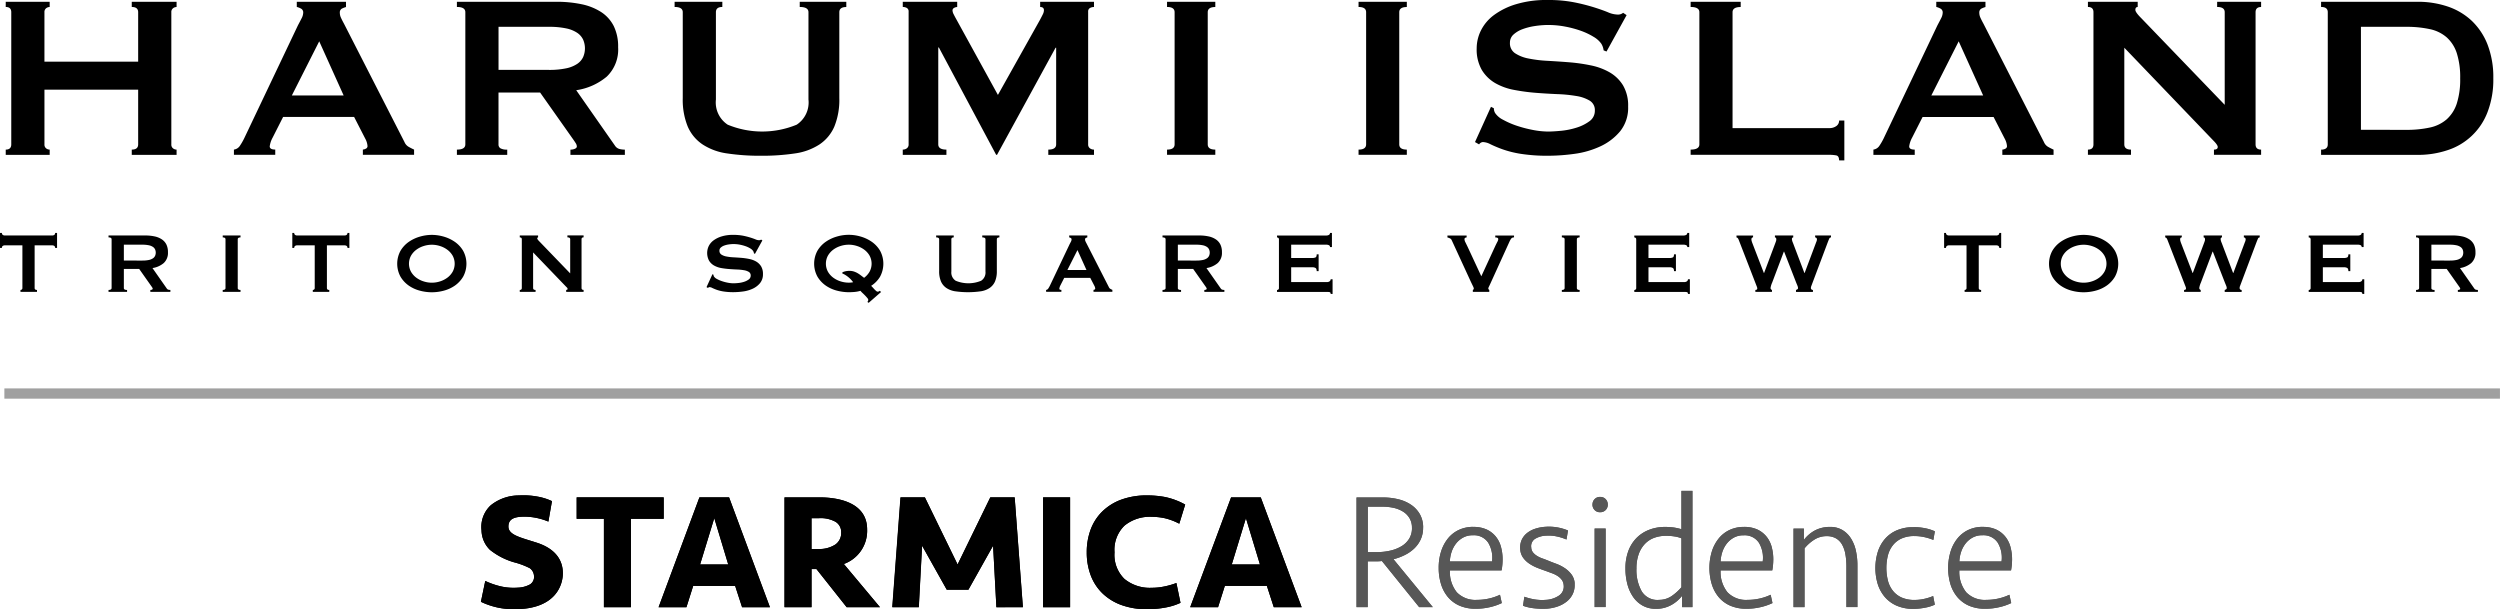
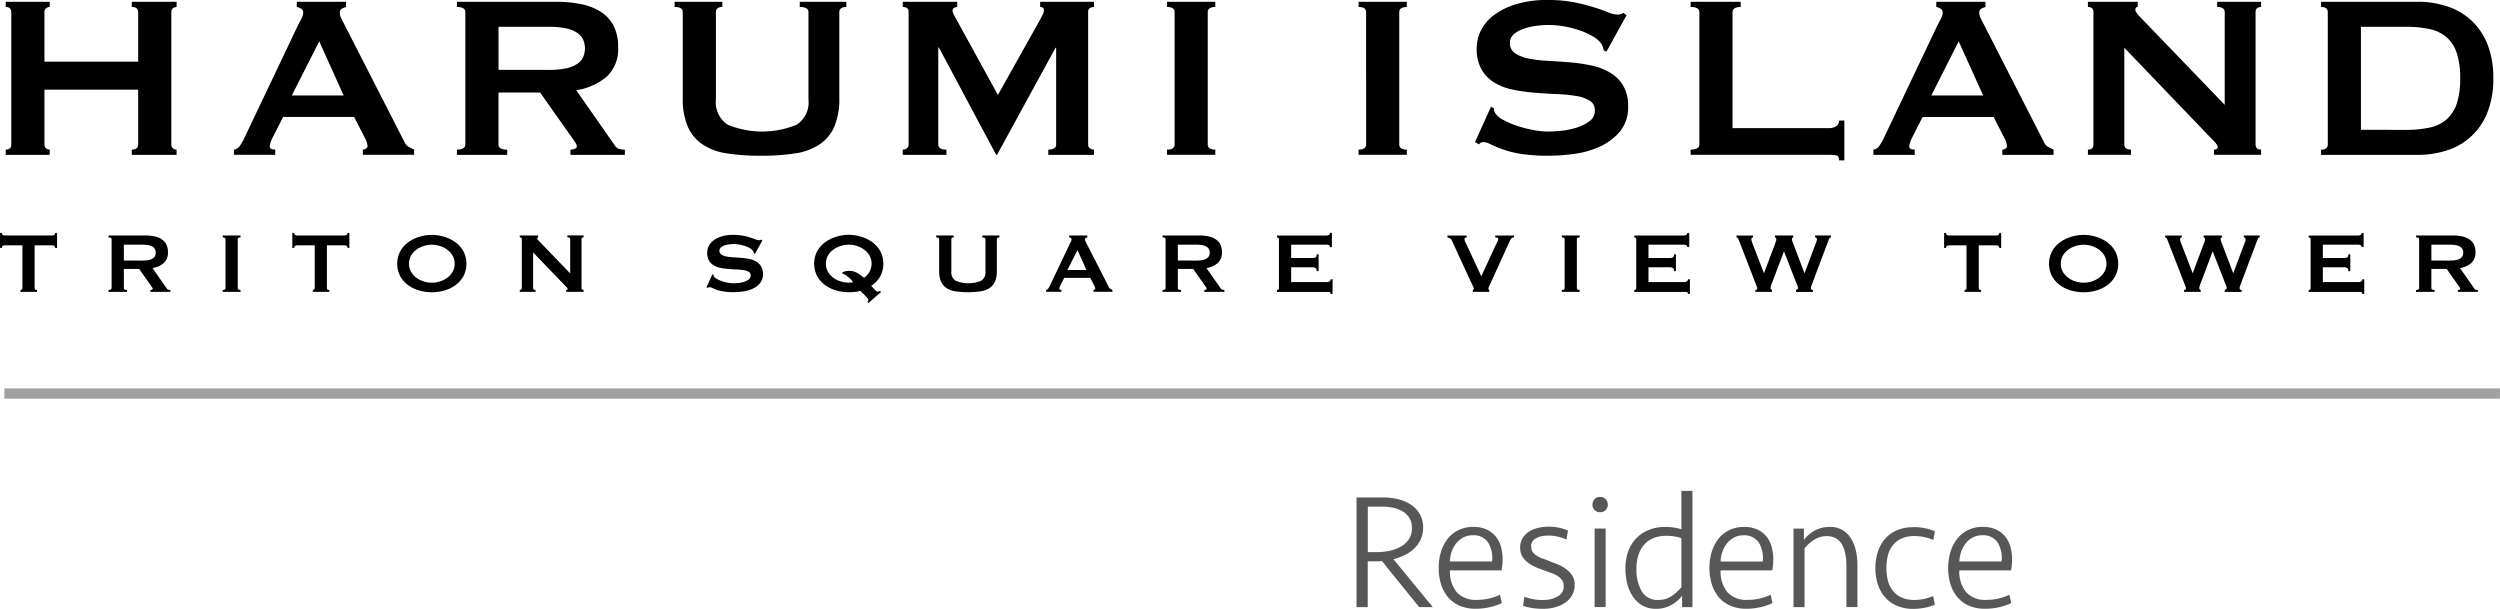
<svg xmlns="http://www.w3.org/2000/svg" width="243.43" height="59.313">
  <defs>
    <clipPath id="a">
      <path d="M0 0h242.785v29.486H0z" />
    </clipPath>
  </defs>
-   <path d="M64.616 48.428v2.089h-3.188v8.611h-2.626v-8.611h-2.65v-2.089ZM71.58 57.055h-4.085l-.656 2.073h-2.708l3.973-10.7h2.883l3.972 10.7h-2.707Zm-3.413-2.089h2.739l-1.361-4.515ZM94.291 57.425h-2.1l-2.4-4.29-.32 5.993h-2.578l.8-10.7h2.37l3.183 6.539 3.182-6.539h2.37l.8 10.7H97.02l-.321-5.993ZM101.569 48.429h2.628v10.7h-2.628zM111.725 48.238a9.5 9.5 0 0 1 1.726.159 7 7 0 0 1 1.953.734l-.576 1.863a6 6 0 0 0-1.41-.534 6 6 0 0 0-1.263-.136 3.9 3.9 0 0 0-2.658.855 3.27 3.27 0 0 0-.974 2.6 3.27 3.27 0 0 0 .974 2.6 3.9 3.9 0 0 0 2.658.855 6 6 0 0 0 1.263-.137 7.4 7.4 0 0 0 1.13-.329l.4 1.931a6 6 0 0 1-1.494.462 9.5 9.5 0 0 1-1.726.159 7.2 7.2 0 0 1-2.559-.417 5.2 5.2 0 0 1-1.849-1.156 4.8 4.8 0 0 1-1.123-1.749 6.3 6.3 0 0 1-.38-2.216 6.3 6.3 0 0 1 .38-2.215 4.8 4.8 0 0 1 1.123-1.75 5.2 5.2 0 0 1 1.849-1.162 7.2 7.2 0 0 1 2.559-.417M123.358 57.05h-4.094l-.658 2.071h-2.713l3.981-10.691h2.889l3.981 10.691h-2.713Zm-3.419-2.087h2.745l-1.366-4.511ZM53.397 50.789a6.1 6.1 0 0 0-2.292-.481c-.88 0-1.6.141-1.6.958s1.111 1.05 2.722 1.565c2.133.676 2.58 1.989 2.58 2.99s-.572 3.5-4.721 3.5a7.34 7.34 0 0 1-3.259-.723l.424-2.031a7.4 7.4 0 0 0 1.628.554 5.6 5.6 0 0 0 1.535.1 2.65 2.65 0 0 0 1.2-.318.86.86 0 0 0 .382-.836.98.98 0 0 0-.408-.74 7.4 7.4 0 0 0-1.535-.576 6.8 6.8 0 0 1-2.343-1.209 2.72 2.72 0 0 1-.824-1.91 2.87 2.87 0 0 1 .894-2.426 4.38 4.38 0 0 1 2.77-.965 7.5 7.5 0 0 1 1.758.108 5.6 5.6 0 0 1 1.438.447ZM82.165 54.916a3.43 3.43 0 0 0 2.27-3.357c0-2.667-2.865-3.129-4.646-3.129h-3.4v10.692h2.632v-3.708h.482l2.938 3.708h3.243Zm-.851-1.878a2.84 2.84 0 0 1-1.654.417h-.642v-3h.754a3 3 0 0 1 1.573.346 1.16 1.16 0 0 1 .562 1.067 1.35 1.35 0 0 1-.594 1.172" />
  <path fill="#575757" d="M138.571 51.373a2.7 2.7 0 0 1-.232 1.146 2.9 2.9 0 0 1-.626.882 3.7 3.7 0 0 1-.922.642 5.4 5.4 0 0 1-1.106.409l3.832 4.666h-1.33l-3.626-4.49q-.127.016-.3.025c-.173.009-.217.008-.313.008h-.77v4.458h-1.091v-10.68h2.574a6.2 6.2 0 0 1 1.5.176 3.8 3.8 0 0 1 1.251.545 2.75 2.75 0 0 1 .85.922 2.6 2.6 0 0 1 .313 1.291m-1.091.032a1.8 1.8 0 0 0-.241-.954 1.9 1.9 0 0 0-.641-.642 2.9 2.9 0 0 0-.914-.361 5 5 0 0 0-1.058-.112h-1.443v4.426h.866a5.8 5.8 0 0 0 1.315-.144 3.7 3.7 0 0 0 1.1-.433 2.2 2.2 0 0 0 .745-.729 1.95 1.95 0 0 0 .273-1.051M143.46 51.306a3.1 3.1 0 0 1 1.29.249 2.5 2.5 0 0 1 .889.682 2.7 2.7 0 0 1 .513 1.01 4.6 4.6 0 0 1 .161 1.235 6 6 0 0 1-.1 1.058h-5.031a3.16 3.16 0 0 0 .674 2.137 2.51 2.51 0 0 0 1.972.733 5.2 5.2 0 0 0 1.187-.136 5 5 0 0 0 1.041-.361l.177.808a5.5 5.5 0 0 1-1.162.4 6 6 0 0 1-1.355.155 3.9 3.9 0 0 1-1.6-.3 3.1 3.1 0 0 1-1.131-.842 3.6 3.6 0 0 1-.673-1.267 5.3 5.3 0 0 1-.225-1.563 5.2 5.2 0 0 1 .232-1.6 3.9 3.9 0 0 1 .666-1.267 3 3 0 0 1 1.058-.834 3.25 3.25 0 0 1 1.411-.3m-.049.818a1.9 1.9 0 0 0-.937.223 2.2 2.2 0 0 0-.69.582 2.7 2.7 0 0 0-.433.813 3.3 3.3 0 0 0-.168.932h4.105a2.84 2.84 0 0 0-.369-1.824 1.66 1.66 0 0 0-1.508-.725M153.322 56.828a2 2 0 0 1-.151.943 2.05 2.05 0 0 1-.55.746 2.9 2.9 0 0 1-.88.512 4 4 0 0 1-1.141.24 6 6 0 0 1-.586.009 8 8 0 0 1-.621-.045 5 5 0 0 1-.594-.1 4 4 0 0 1-.5-.15l.131-.877a5.7 5.7 0 0 0 .962.254 4.6 4.6 0 0 0 1.124.05 2.5 2.5 0 0 0 1.276-.411 1.05 1.05 0 0 0 .467-1 1 1 0 0 0-.182-.533 1.6 1.6 0 0 0-.4-.374 2.7 2.7 0 0 0-.556-.274l-.641-.237q-.393-.133-.814-.3a4 4 0 0 1-.773-.412 2.3 2.3 0 0 1-.593-.578 1.56 1.56 0 0 1-.273-.817 1.84 1.84 0 0 1 .141-.9 1.8 1.8 0 0 1 .516-.663 2.5 2.5 0 0 1 .8-.426 4 4 0 0 1 .984-.189 4.8 4.8 0 0 1 2.211.36l-.147.878a5 5 0 0 0-.986-.309 3.8 3.8 0 0 0-1.017-.065 2.2 2.2 0 0 0-1.07.316.85.85 0 0 0-.36.829.84.84 0 0 0 .179.494 1.6 1.6 0 0 0 .391.334 2.7 2.7 0 0 0 .521.245q.287.1.585.224.329.138.756.293a4 4 0 0 1 .813.41 2.7 2.7 0 0 1 .668.62 1.64 1.64 0 0 1 .32.91M155.063 49.14a.75.75 0 0 1 .209-.537.7.7 0 0 1 .529-.217.72.72 0 0 1 .545.217.75.75 0 0 1 .208.537.726.726 0 0 1-.754.737.7.7 0 0 1-.529-.216.73.73 0 0 1-.209-.521m.209 2.325h1.075v7.648h-1.075ZM164.797 59.115h-1.01v-1.1a3.4 3.4 0 0 1-1.026.883 3 3 0 0 1-1.54.384 2.6 2.6 0 0 1-1.25-.3 2.75 2.75 0 0 1-.922-.818 3.9 3.9 0 0 1-.577-1.243 5.9 5.9 0 0 1-.2-1.572 4.8 4.8 0 0 1 .28-1.691 3.6 3.6 0 0 1 .794-1.267 3.5 3.5 0 0 1 1.226-.8 4.2 4.2 0 0 1 1.564-.281 6 6 0 0 1 .85.055 5.4 5.4 0 0 1 .737.165v-3.734h1.075Zm-3.288-.706a2.15 2.15 0 0 0 1.3-.395 5 5 0 0 0 .914-.83v-4.769a3 3 0 0 0-.7-.185 5 5 0 0 0-.794-.057 3.3 3.3 0 0 0-1.155.194 2.4 2.4 0 0 0-.913.6 2.8 2.8 0 0 0-.6 1 4.1 4.1 0 0 0-.216 1.386 4.23 4.23 0 0 0 .513 2.225 1.79 1.79 0 0 0 1.652.838M169.815 51.306a3.1 3.1 0 0 1 1.291.249 2.5 2.5 0 0 1 .89.682 2.7 2.7 0 0 1 .513 1.01 4.6 4.6 0 0 1 .16 1.235 6 6 0 0 1-.1 1.058h-5.031a3.16 3.16 0 0 0 .674 2.137 2.51 2.51 0 0 0 1.972.733 5.2 5.2 0 0 0 1.187-.136 5 5 0 0 0 1.042-.361l.177.808a5.5 5.5 0 0 1-1.163.4 6 6 0 0 1-1.355.155 3.9 3.9 0 0 1-1.595-.3 3.1 3.1 0 0 1-1.13-.842 3.6 3.6 0 0 1-.673-1.267 5.57 5.57 0 0 1 .008-3.159 3.9 3.9 0 0 1 .665-1.267 3 3 0 0 1 1.058-.834 3.25 3.25 0 0 1 1.411-.3m-.048.818a1.9 1.9 0 0 0-.938.223 2.2 2.2 0 0 0-.689.582 2.7 2.7 0 0 0-.433.813 3.3 3.3 0 0 0-.168.932h4.1a2.85 2.85 0 0 0-.369-1.824 1.66 1.66 0 0 0-1.508-.725M174.638 59.116v-7.648h1.011v1.106a3.3 3.3 0 0 1 1.1-.937 3.1 3.1 0 0 1 1.435-.329 2.3 2.3 0 0 1 1.211.3 2.5 2.5 0 0 1 .834.818 3.7 3.7 0 0 1 .481 1.194 6.6 6.6 0 0 1 .152 1.435v4.057h-1.074v-3.973a6.6 6.6 0 0 0-.1-1.178 2.9 2.9 0 0 0-.32-.93 1.63 1.63 0 0 0-.593-.609 1.8 1.8 0 0 0-.914-.216 2.2 2.2 0 0 0-1.227.361 3.9 3.9 0 0 0-.922.826v5.725ZM186.331 51.325a5.7 5.7 0 0 1 1.115.11 4.2 4.2 0 0 1 .954.3l-.145.841a5 5 0 0 0-.9-.28 4.5 4.5 0 0 0-.946-.1 3 3 0 0 0-1.219.226 2.26 2.26 0 0 0-.85.637 2.65 2.65 0 0 0-.5.983 5.1 5.1 0 0 0 0 2.53 2.65 2.65 0 0 0 .5.983 2.26 2.26 0 0 0 .85.637 3 3 0 0 0 1.219.225 4.3 4.3 0 0 0 .938-.1 5 5 0 0 0 .889-.28l.161.841a4 4 0 0 1-.987.3 6 6 0 0 1-1.082.11 4 4 0 0 1-1.667-.321 3.2 3.2 0 0 1-1.163-.874 3.6 3.6 0 0 1-.673-1.267 5.4 5.4 0 0 1 0-3.023 3.6 3.6 0 0 1 .673-1.275 3.2 3.2 0 0 1 1.163-.874 4 4 0 0 1 1.667-.321M193.066 51.306a3.1 3.1 0 0 1 1.291.249 2.5 2.5 0 0 1 .889.682 2.7 2.7 0 0 1 .514 1.01 4.6 4.6 0 0 1 .16 1.235 6 6 0 0 1-.1 1.058h-5.035a3.16 3.16 0 0 0 .674 2.137 2.51 2.51 0 0 0 1.972.733 5.2 5.2 0 0 0 1.186-.136 5 5 0 0 0 1.042-.361l.176.808a5.4 5.4 0 0 1-1.163.4 6 6 0 0 1-1.354.155 3.9 3.9 0 0 1-1.6-.3 3.1 3.1 0 0 1-1.13-.842 3.6 3.6 0 0 1-.674-1.267 5.58 5.58 0 0 1 .018-3.164 3.8 3.8 0 0 1 .666-1.267 3 3 0 0 1 1.058-.834 3.25 3.25 0 0 1 1.411-.3m-.049.818a1.9 1.9 0 0 0-.938.223 2.2 2.2 0 0 0-.689.582 2.7 2.7 0 0 0-.433.813 3.3 3.3 0 0 0-.169.932h4.106a2.85 2.85 0 0 0-.369-1.824 1.66 1.66 0 0 0-1.507-.725" />
-   <path fill="#575757" d="M138.571 51.373a2.7 2.7 0 0 1-.232 1.146 2.9 2.9 0 0 1-.626.882 3.7 3.7 0 0 1-.922.642 5.4 5.4 0 0 1-1.106.409l3.832 4.666h-1.33l-3.626-4.49q-.127.016-.3.025c-.173.009-.217.008-.313.008h-.77v4.458h-1.091v-10.68h2.574a6.2 6.2 0 0 1 1.5.176 3.8 3.8 0 0 1 1.251.545 2.75 2.75 0 0 1 .85.922 2.6 2.6 0 0 1 .313 1.291m-1.091.032a1.8 1.8 0 0 0-.241-.954 1.9 1.9 0 0 0-.641-.642 2.9 2.9 0 0 0-.914-.361 5 5 0 0 0-1.058-.112h-1.443v4.426h.866a5.8 5.8 0 0 0 1.315-.144 3.7 3.7 0 0 0 1.1-.433 2.2 2.2 0 0 0 .745-.729 1.95 1.95 0 0 0 .273-1.051M143.46 51.306a3.1 3.1 0 0 1 1.29.249 2.5 2.5 0 0 1 .889.682 2.7 2.7 0 0 1 .513 1.01 4.6 4.6 0 0 1 .161 1.235 6 6 0 0 1-.1 1.058h-5.031a3.16 3.16 0 0 0 .674 2.137 2.51 2.51 0 0 0 1.972.733 5.2 5.2 0 0 0 1.187-.136 5 5 0 0 0 1.041-.361l.177.808a5.5 5.5 0 0 1-1.162.4 6 6 0 0 1-1.355.155 3.9 3.9 0 0 1-1.6-.3 3.1 3.1 0 0 1-1.131-.842 3.6 3.6 0 0 1-.673-1.267 5.3 5.3 0 0 1-.225-1.563 5.2 5.2 0 0 1 .232-1.6 3.9 3.9 0 0 1 .666-1.267 3 3 0 0 1 1.058-.834 3.25 3.25 0 0 1 1.411-.3m-.049.818a1.9 1.9 0 0 0-.937.223 2.2 2.2 0 0 0-.69.582 2.7 2.7 0 0 0-.433.813 3.3 3.3 0 0 0-.168.932h4.105a2.84 2.84 0 0 0-.369-1.824 1.66 1.66 0 0 0-1.508-.725M153.322 56.828a2 2 0 0 1-.151.943 2.05 2.05 0 0 1-.55.746 2.9 2.9 0 0 1-.88.512 4 4 0 0 1-1.141.24 6 6 0 0 1-.586.009 8 8 0 0 1-.621-.045 5 5 0 0 1-.594-.1 4 4 0 0 1-.5-.15l.131-.877a5.7 5.7 0 0 0 .962.254 4.6 4.6 0 0 0 1.124.05 2.5 2.5 0 0 0 1.276-.411 1.05 1.05 0 0 0 .467-1 1 1 0 0 0-.182-.533 1.6 1.6 0 0 0-.4-.374 2.7 2.7 0 0 0-.556-.274l-.641-.237q-.393-.133-.814-.3a4 4 0 0 1-.773-.412 2.3 2.3 0 0 1-.593-.578 1.56 1.56 0 0 1-.273-.817 1.84 1.84 0 0 1 .141-.9 1.8 1.8 0 0 1 .516-.663 2.5 2.5 0 0 1 .8-.426 4 4 0 0 1 .984-.189 4.8 4.8 0 0 1 2.211.36l-.147.878a5 5 0 0 0-.986-.309 3.8 3.8 0 0 0-1.017-.065 2.2 2.2 0 0 0-1.07.316.85.85 0 0 0-.36.829.84.84 0 0 0 .179.494 1.6 1.6 0 0 0 .391.334 2.7 2.7 0 0 0 .521.245q.287.1.585.224.329.138.756.293a4 4 0 0 1 .813.41 2.7 2.7 0 0 1 .668.62 1.64 1.64 0 0 1 .32.91M155.063 49.14a.75.75 0 0 1 .209-.537.7.7 0 0 1 .529-.217.72.72 0 0 1 .545.217.75.75 0 0 1 .208.537.726.726 0 0 1-.754.737.7.7 0 0 1-.529-.216.73.73 0 0 1-.209-.521m.209 2.325h1.075v7.648h-1.075ZM164.797 59.115h-1.01v-1.1a3.4 3.4 0 0 1-1.026.883 3 3 0 0 1-1.54.384 2.6 2.6 0 0 1-1.25-.3 2.75 2.75 0 0 1-.922-.818 3.9 3.9 0 0 1-.577-1.243 5.9 5.9 0 0 1-.2-1.572 4.8 4.8 0 0 1 .28-1.691 3.6 3.6 0 0 1 .794-1.267 3.5 3.5 0 0 1 1.226-.8 4.2 4.2 0 0 1 1.564-.281 6 6 0 0 1 .85.055 5.4 5.4 0 0 1 .737.165v-3.734h1.075Zm-3.288-.706a2.15 2.15 0 0 0 1.3-.395 5 5 0 0 0 .914-.83v-4.769a3 3 0 0 0-.7-.185 5 5 0 0 0-.794-.057 3.3 3.3 0 0 0-1.155.194 2.4 2.4 0 0 0-.913.6 2.8 2.8 0 0 0-.6 1 4.1 4.1 0 0 0-.216 1.386 4.23 4.23 0 0 0 .513 2.225 1.79 1.79 0 0 0 1.652.838M169.815 51.306a3.1 3.1 0 0 1 1.291.249 2.5 2.5 0 0 1 .89.682 2.7 2.7 0 0 1 .513 1.01 4.6 4.6 0 0 1 .16 1.235 6 6 0 0 1-.1 1.058h-5.031a3.16 3.16 0 0 0 .674 2.137 2.51 2.51 0 0 0 1.972.733 5.2 5.2 0 0 0 1.187-.136 5 5 0 0 0 1.042-.361l.177.808a5.5 5.5 0 0 1-1.163.4 6 6 0 0 1-1.355.155 3.9 3.9 0 0 1-1.595-.3 3.1 3.1 0 0 1-1.13-.842 3.6 3.6 0 0 1-.673-1.267 5.57 5.57 0 0 1 .008-3.159 3.9 3.9 0 0 1 .665-1.267 3 3 0 0 1 1.058-.834 3.25 3.25 0 0 1 1.411-.3m-.048.818a1.9 1.9 0 0 0-.938.223 2.2 2.2 0 0 0-.689.582 2.7 2.7 0 0 0-.433.813 3.3 3.3 0 0 0-.168.932h4.1a2.85 2.85 0 0 0-.369-1.824 1.66 1.66 0 0 0-1.508-.725M174.638 59.116v-7.648h1.011v1.106a3.3 3.3 0 0 1 1.1-.937 3.1 3.1 0 0 1 1.435-.329 2.3 2.3 0 0 1 1.211.3 2.5 2.5 0 0 1 .834.818 3.7 3.7 0 0 1 .481 1.194 6.6 6.6 0 0 1 .152 1.435v4.057h-1.074v-3.973a6.6 6.6 0 0 0-.1-1.178 2.9 2.9 0 0 0-.32-.93 1.63 1.63 0 0 0-.593-.609 1.8 1.8 0 0 0-.914-.216 2.2 2.2 0 0 0-1.227.361 3.9 3.9 0 0 0-.922.826v5.725ZM186.331 51.325a5.7 5.7 0 0 1 1.115.11 4.2 4.2 0 0 1 .954.3l-.145.841a5 5 0 0 0-.9-.28 4.5 4.5 0 0 0-.946-.1 3 3 0 0 0-1.219.226 2.26 2.26 0 0 0-.85.637 2.65 2.65 0 0 0-.5.983 5.1 5.1 0 0 0 0 2.53 2.65 2.65 0 0 0 .5.983 2.26 2.26 0 0 0 .85.637 3 3 0 0 0 1.219.225 4.3 4.3 0 0 0 .938-.1 5 5 0 0 0 .889-.28l.161.841a4 4 0 0 1-.987.3 6 6 0 0 1-1.082.11 4 4 0 0 1-1.667-.321 3.2 3.2 0 0 1-1.163-.874 3.6 3.6 0 0 1-.673-1.267 5.4 5.4 0 0 1 0-3.023 3.6 3.6 0 0 1 .673-1.275 3.2 3.2 0 0 1 1.163-.874 4 4 0 0 1 1.667-.321M193.066 51.306a3.1 3.1 0 0 1 1.291.249 2.5 2.5 0 0 1 .889.682 2.7 2.7 0 0 1 .514 1.01 4.6 4.6 0 0 1 .16 1.235 6 6 0 0 1-.1 1.058h-5.035a3.16 3.16 0 0 0 .674 2.137 2.51 2.51 0 0 0 1.972.733 5.2 5.2 0 0 0 1.186-.136 5 5 0 0 0 1.042-.361l.176.808a5.4 5.4 0 0 1-1.163.4 6 6 0 0 1-1.354.155 3.9 3.9 0 0 1-1.6-.3 3.1 3.1 0 0 1-1.13-.842 3.6 3.6 0 0 1-.674-1.267 5.58 5.58 0 0 1 .018-3.164 3.8 3.8 0 0 1 .666-1.267 3 3 0 0 1 1.058-.834 3.25 3.25 0 0 1 1.411-.3m-.049.818a1.9 1.9 0 0 0-.938.223 2.2 2.2 0 0 0-.689.582 2.7 2.7 0 0 0-.433.813 3.3 3.3 0 0 0-.169.932h4.106a2.85 2.85 0 0 0-.369-1.824 1.66 1.66 0 0 0-1.507-.725" />
-   <path d="M64.632 48.43v2.087h-3.194v8.6h-2.632v-8.6H56.15V48.43ZM71.591 57.05h-4.094l-.658 2.071h-2.713l3.981-10.691h2.89l3.98 10.691h-2.712Zm-3.42-2.087h2.746l-1.363-4.511ZM94.297 57.42h-2.108l-2.408-4.286-.321 5.987h-2.584l.8-10.691h2.375l3.189 6.534 3.189-6.534h2.375l.8 10.691H97.02l-.321-5.987ZM101.567 48.43h2.633v10.691h-2.633zM111.725 48.238a9.5 9.5 0 0 1 1.726.159 7 7 0 0 1 1.953.734l-.576 1.863a6 6 0 0 0-1.41-.534 6 6 0 0 0-1.263-.136 3.9 3.9 0 0 0-2.658.855 3.27 3.27 0 0 0-.974 2.6 3.27 3.27 0 0 0 .974 2.6 3.9 3.9 0 0 0 2.658.855 6 6 0 0 0 1.263-.137 7.4 7.4 0 0 0 1.13-.329l.4 1.931a6 6 0 0 1-1.494.462 9.5 9.5 0 0 1-1.726.159 7.2 7.2 0 0 1-2.559-.417 5.2 5.2 0 0 1-1.849-1.156 4.8 4.8 0 0 1-1.123-1.749 6.3 6.3 0 0 1-.38-2.216 6.3 6.3 0 0 1 .38-2.215 4.8 4.8 0 0 1 1.123-1.75 5.2 5.2 0 0 1 1.849-1.162 7.2 7.2 0 0 1 2.559-.417M123.358 57.05h-4.094l-.658 2.071h-2.713l3.981-10.691h2.889l3.981 10.691h-2.713Zm-3.419-2.087h2.745l-1.366-4.511ZM53.397 50.789a6.1 6.1 0 0 0-2.292-.481c-.88 0-1.6.141-1.6.958s1.111 1.05 2.722 1.565c2.133.676 2.58 1.989 2.58 2.99s-.572 3.5-4.721 3.5a7.34 7.34 0 0 1-3.259-.723l.424-2.031a7.4 7.4 0 0 0 1.628.554 5.6 5.6 0 0 0 1.535.1 2.65 2.65 0 0 0 1.2-.318.86.86 0 0 0 .382-.836.98.98 0 0 0-.408-.74 7.4 7.4 0 0 0-1.535-.576 6.8 6.8 0 0 1-2.343-1.209 2.72 2.72 0 0 1-.824-1.91 2.87 2.87 0 0 1 .894-2.426 4.38 4.38 0 0 1 2.77-.965 7.5 7.5 0 0 1 1.758.108 5.6 5.6 0 0 1 1.438.447ZM82.165 54.916a3.43 3.43 0 0 0 2.27-3.357c0-2.667-2.865-3.129-4.646-3.129h-3.4v10.692h2.632v-3.708h.482l2.938 3.708h3.243Zm-.851-1.878a2.84 2.84 0 0 1-1.654.417h-.642v-3h.754a3 3 0 0 1 1.573.346 1.16 1.16 0 0 1 .562 1.067 1.35 1.35 0 0 1-.594 1.172" />
  <g clip-path="url(#a)">
    <path d="M13.453 1.189q0-.51-.623-.51V.174h4.364v.51a.54.54 0 0 0-.354.128.46.46 0 0 0-.157.382v12.862a.46.46 0 0 0 .157.382.54.54 0 0 0 .354.129v.51H12.83v-.51q.624 0 .623-.51V8.728H4.328v5.328a.46.46 0 0 0 .156.382.54.54 0 0 0 .354.129v.51H.558v-.51q.539 0 .539-.51V1.189q0-.51-.539-.51V.174h4.279v.51a.54.54 0 0 0-.354.128.46.46 0 0 0-.156.382v4.813h9.126ZM22.778 14.566a.83.83 0 0 0 .58-.368 6 6 0 0 0 .411-.71l5.243-11.023q.198-.368.355-.681a1.25 1.25 0 0 0 .157-.538.42.42 0 0 0-.2-.4 1.7 1.7 0 0 0-.425-.17V.174h4.791v.51a2.3 2.3 0 0 0-.4.155.42.42 0 0 0-.2.411 1.1 1.1 0 0 0 .1.454q.099.226.3.595l5.894 11.53a.96.96 0 0 0 .382.453 6 6 0 0 0 .554.283v.51h-4.987v-.51a.7.7 0 0 0 .283-.085.27.27 0 0 0 .17-.255 1.8 1.8 0 0 0-.227-.737l-1.077-2.1h-6.915l-1.02 2.012a2.4 2.4 0 0 0-.283.85q0 .313.538.312v.51h-4.024Zm10.684-5.271-2.378-5.272-2.666 5.272ZM54.18.174a11.7 11.7 0 0 1 2.465.241 5.6 5.6 0 0 1 1.9.765 3.53 3.53 0 0 1 1.218 1.361 4.5 4.5 0 0 1 .425 2.054 3.65 3.65 0 0 1-1.105 2.863 5.94 5.94 0 0 1-2.975 1.326l3.767 5.39a.77.77 0 0 0 .469.34 2.4 2.4 0 0 0 .5.057v.51h-5.3v-.51a1.05 1.05 0 0 0 .44-.086q.184-.084.184-.227a.65.65 0 0 0-.114-.325 10 10 0 0 0-.341-.5l-3.12-4.422H48.54v5.045a.43.43 0 0 0 .184.382 1.24 1.24 0 0 0 .666.129v.51h-4.9v-.51q.822 0 .821-.51V1.189q0-.51-.821-.51V.174Zm-.737 6.632a7.8 7.8 0 0 0 1.7-.156 3 3 0 0 0 1.076-.44 1.63 1.63 0 0 0 .567-.665 2.13 2.13 0 0 0 0-1.672 1.64 1.64 0 0 0-.567-.666 3 3 0 0 0-1.076-.439 7.8 7.8 0 0 0-1.7-.156h-4.9v4.189ZM70.333.679q-.624 0-.623.51v8.5a2.59 2.59 0 0 0 1.148 2.452 8.8 8.8 0 0 0 6.717 0 2.59 2.59 0 0 0 1.147-2.452v-8.5q0-.51-.85-.51V.174h4.534v.51q-.68 0-.68.51v8.36a6.9 6.9 0 0 1-.482 2.764 4 4 0 0 1-1.445 1.744 5.85 5.85 0 0 1-2.395.878 21.4 21.4 0 0 1-3.3.226 21.4 21.4 0 0 1-3.3-.226 5.8 5.8 0 0 1-2.395-.878 4 4 0 0 1-1.445-1.744 6.9 6.9 0 0 1-.483-2.764V1.189q0-.51-.793-.51V.174h4.648ZM87.904 14.567a.65.65 0 0 0 .4-.128.45.45 0 0 0 .17-.383V1.133a.38.38 0 0 0-.17-.355.8.8 0 0 0-.4-.1V.174h5.3v.51a.6.6 0 0 0-.3.085.27.27 0 0 0-.156.255.9.9 0 0 0 .113.369q.113.227.256.481l4.052 7.369 4.081-7.284q.197-.367.3-.581a.9.9 0 0 0 .1-.382q0-.313-.368-.312v-.51h5.243v.51a.77.77 0 0 0-.4.1.38.38 0 0 0-.17.355v12.917a.45.45 0 0 0 .17.383.65.65 0 0 0 .4.128v.51h-4.45v-.51q.766 0 .765-.51v-9.41h-.057l-5.7 10.429h-.085L91.418 4.62h-.057v9.437q0 .51.794.51v.51h-4.251ZM113.637 14.567q.736 0 .737-.51V1.189q0-.509-.737-.51V.174h4.7v.51q-.737 0-.737.51v12.862q0 .51.737.51v.51h-4.7ZM132.285 14.567q.736 0 .737-.51V1.189q0-.509-.737-.51V.174h4.7v.51q-.737 0-.737.51v12.862q0 .51.737.51v.51h-4.7ZM145.179 10.4l.283.142a.9.9 0 0 0 .114.453 2 2 0 0 0 .779.666 8 8 0 0 0 1.331.581 12 12 0 0 0 1.573.411 8 8 0 0 0 1.474.156q.481 0 1.247-.071a7.3 7.3 0 0 0 1.5-.3 4.2 4.2 0 0 0 1.275-.624 1.24 1.24 0 0 0 .539-1.048 1.06 1.06 0 0 0-.5-.964 3.6 3.6 0 0 0-1.3-.453 14 14 0 0 0-1.842-.184q-1.034-.042-2.111-.127a19 19 0 0 1-2.111-.284 5.8 5.8 0 0 1-1.842-.665 3.7 3.7 0 0 1-1.3-1.276 4 4 0 0 1-.5-2.111 3.9 3.9 0 0 1 .411-1.729 4.2 4.2 0 0 1 1.263-1.5 7 7 0 0 1 2.155-1.062A10.2 10.2 0 0 1 150.678 0a13 13 0 0 1 2.607.227 19 19 0 0 1 1.913.482q.807.254 1.36.481a2.5 2.5 0 0 0 .921.227.78.78 0 0 0 .567-.17l.34.226-1.956 3.544-.283-.114a1.6 1.6 0 0 0-.227-.651 2.4 2.4 0 0 0-.751-.667A6.6 6.6 0 0 0 153.937 3a10 10 0 0 0-1.53-.41 8.6 8.6 0 0 0-2.934-.057 6 6 0 0 0-1.2.3 2.7 2.7 0 0 0-.893.523 1.05 1.05 0 0 0-.354.809 1.15 1.15 0 0 0 .5 1.02 3.6 3.6 0 0 0 1.3.51 12.4 12.4 0 0 0 1.843.227q1.033.057 2.111.142a17 17 0 0 1 2.111.3 6.1 6.1 0 0 1 1.843.681 3.7 3.7 0 0 1 1.3 1.261 3.86 3.86 0 0 1 .5 2.069 3.64 3.64 0 0 1-.779 2.409 5.5 5.5 0 0 1-1.942 1.474 8.7 8.7 0 0 1-2.508.723 19 19 0 0 1-2.508.184 16.7 16.7 0 0 1-2.706-.184 10 10 0 0 1-1.814-.454 12 12 0 0 1-1.148-.482 1.7 1.7 0 0 0-.737-.212.47.47 0 0 0-.368.227l-.4-.227ZM179.075 15.615q0-.425-.27-.482a3.4 3.4 0 0 0-.694-.057h-13.49v-.51q.85 0 .85-.51V1.189q0-.509-.85-.51V.174h4.874v.51q-.793 0-.793.51v11.28h9.411a1.13 1.13 0 0 0 .694-.2.63.63 0 0 0 .27-.538h.51v3.883ZM182.418 14.566a.83.83 0 0 0 .581-.368 6 6 0 0 0 .411-.71l5.243-11.024q.198-.368.355-.681a1.25 1.25 0 0 0 .156-.538.42.42 0 0 0-.2-.4 1.7 1.7 0 0 0-.425-.17V.174h4.79v.51a2.3 2.3 0 0 0-.4.155.42.42 0 0 0-.2.411 1.1 1.1 0 0 0 .1.454q.098.226.3.595l5.895 11.535a.96.96 0 0 0 .382.453 6 6 0 0 0 .553.283v.51h-4.988v-.51a.7.7 0 0 0 .283-.085.27.27 0 0 0 .17-.255 1.8 1.8 0 0 0-.226-.737l-1.077-2.1h-6.915l-1.02 2.012a2.4 2.4 0 0 0-.283.85q0 .313.538.312v.51h-4.024Zm10.685-5.271-2.381-5.271-2.664 5.271ZM203.306 14.567q.539 0 .538-.51V1.189q0-.509-.538-.51V.174h4.846v.51q-.227 0-.227.283 0 .228.567.795l8.133 8.445V1.189q0-.509-.737-.51V.174h4.28v.51q-.539 0-.539.51v12.862q0 .51.539.51v.51h-4.591v-.51q.368 0 .369-.256 0-.197-.454-.651l-8.644-9.012v9.409q0 .51.651.51v.51h-4.194ZM235.416.174a9 9 0 0 1 2.9.454 6.4 6.4 0 0 1 2.338 1.374 6.4 6.4 0 0 1 1.558 2.324 8.8 8.8 0 0 1 .567 3.3 8.8 8.8 0 0 1-.567 3.3 6.19 6.19 0 0 1-3.9 3.7 9 9 0 0 1-2.9.454h-9.404v-.51q.652 0 .652-.51V1.189q0-.51-.652-.51V.174Zm-1.134 12.47a10.5 10.5 0 0 0 2.323-.227 3.64 3.64 0 0 0 1.644-.807 3.54 3.54 0 0 0 .978-1.545 7.7 7.7 0 0 0 .326-2.437 7.7 7.7 0 0 0-.326-2.437 3.54 3.54 0 0 0-.978-1.545 3.63 3.63 0 0 0-1.644-.807 10.5 10.5 0 0 0-2.323-.227h-4.393v10.027ZM3.372 28.045q0 .188.23.188v.189H1.994v-.189a.2.2 0 0 0 .13-.047.17.17 0 0 0 .057-.141V23.89H.459a.36.36 0 0 0-.183.051.21.21 0 0 0-.089.2H0v-1.463h.188a.21.21 0 0 0 .089.2.36.36 0 0 0 .183.051h4.635a.36.36 0 0 0 .183-.051.21.21 0 0 0 .089-.2h.189v1.463h-.19a.21.21 0 0 0-.089-.2.36.36 0 0 0-.183-.051H3.372ZM14.138 22.928a4.3 4.3 0 0 1 .909.09 2 2 0 0 1 .7.282 1.3 1.3 0 0 1 .45.5 1.66 1.66 0 0 1 .157.757 1.34 1.34 0 0 1-.407 1.054 2.2 2.2 0 0 1-1.1.491l1.389 1.984a.28.28 0 0 0 .172.126 1 1 0 0 0 .183.02v.189h-1.952v-.189a.4.4 0 0 0 .162-.03q.067-.033.068-.084a.23.23 0 0 0-.043-.119 3 3 0 0 0-.125-.183l-1.148-1.629H12.06v1.857a.16.16 0 0 0 .068.141.46.46 0 0 0 .245.047v.189h-1.806v-.189q.3 0 .3-.188v-4.74q0-.187-.3-.188v-.189Zm-.271 2.444a3 3 0 0 0 .627-.057 1.1 1.1 0 0 0 .4-.163.6.6 0 0 0 .209-.245.79.79 0 0 0 0-.616.6.6 0 0 0-.209-.245 1.1 1.1 0 0 0-.4-.163 3 3 0 0 0-.627-.057H12.06v1.545ZM21.687 28.233q.271 0 .271-.188v-4.74q0-.188-.271-.188v-.189h1.733v.189q-.271 0-.271.188v4.74q0 .188.271.188v.189h-1.733ZM31.832 28.045q0 .188.23.188v.189h-1.604v-.189a.2.2 0 0 0 .13-.047.17.17 0 0 0 .057-.141V23.89h-1.722a.36.36 0 0 0-.183.051.21.21 0 0 0-.089.2h-.188v-1.463h.188a.21.21 0 0 0 .089.2.36.36 0 0 0 .183.051h4.636a.36.36 0 0 0 .183-.051.21.21 0 0 0 .089-.2h.189v1.463h-.188a.21.21 0 0 0-.089-.2.36.36 0 0 0-.183-.051h-1.728ZM42.047 22.871a4.2 4.2 0 0 1 1.17.172 3.7 3.7 0 0 1 1.086.517 2.8 2.8 0 0 1 .8.871 2.64 2.64 0 0 1 0 2.5 2.8 2.8 0 0 1-.8.871 3.4 3.4 0 0 1-1.086.5 4.45 4.45 0 0 1-2.339 0 3.4 3.4 0 0 1-1.086-.5 2.8 2.8 0 0 1-.8-.871 2.64 2.64 0 0 1 0-2.5 2.8 2.8 0 0 1 .8-.871 3.7 3.7 0 0 1 1.086-.517 4.2 4.2 0 0 1 1.17-.172m0 .96a2.6 2.6 0 0 0-.794.125 2.4 2.4 0 0 0-.715.361 1.9 1.9 0 0 0-.517.579 1.64 1.64 0 0 0 0 1.565 1.9 1.9 0 0 0 .517.58 2.4 2.4 0 0 0 .715.36 2.58 2.58 0 0 0 1.588 0 2.4 2.4 0 0 0 .715-.36 1.9 1.9 0 0 0 .517-.58 1.64 1.64 0 0 0 0-1.565 1.9 1.9 0 0 0-.517-.579 2.4 2.4 0 0 0-.715-.361 2.6 2.6 0 0 0-.794-.125M50.61 28.233q.199 0 .2-.188v-4.74q0-.188-.2-.188v-.189h1.785v.189q-.083 0-.083.1 0 .083.209.292l3 3.111V23.3q0-.188-.272-.188v-.189h1.577v.189q-.2 0-.2.188v4.74q0 .188.2.188v.189H55.13v-.189q.136 0 .136-.093c0-.093-.056-.13-.167-.241l-3.189-3.316v3.466q0 .189.24.188v.189h-1.54ZM69.373 26.698l.1.053a.33.33 0 0 0 .042.166.74.74 0 0 0 .287.245 3 3 0 0 0 .49.214 4 4 0 0 0 .58.152 3 3 0 0 0 .543.057q.176 0 .459-.027a2.6 2.6 0 0 0 .553-.11 1.6 1.6 0 0 0 .47-.229.46.46 0 0 0 .2-.387.39.39 0 0 0-.183-.355 1.3 1.3 0 0 0-.481-.167 5 5 0 0 0-.678-.068q-.382-.016-.778-.047a8 8 0 0 1-.777-.1 2.2 2.2 0 0 1-.679-.246 1.34 1.34 0 0 1-.48-.47 1.59 1.59 0 0 1-.032-1.415 1.56 1.56 0 0 1 .465-.553 2.6 2.6 0 0 1 .794-.391 3.7 3.7 0 0 1 1.128-.151 5 5 0 0 1 .96.083 7 7 0 0 1 .705.178q.3.094.5.177a.9.9 0 0 0 .339.083.3.3 0 0 0 .209-.062l.125.083-.72 1.305-.1-.042a.6.6 0 0 0-.083-.24.9.9 0 0 0-.277-.246 2.5 2.5 0 0 0-.454-.214 4 4 0 0 0-.563-.151 3.2 3.2 0 0 0-1.081-.021 2.2 2.2 0 0 0-.443.11 1 1 0 0 0-.329.194.39.39 0 0 0-.131.3.43.43 0 0 0 .183.377 1.3 1.3 0 0 0 .48.188 4.5 4.5 0 0 0 .678.083q.382.021.778.052a6 6 0 0 1 .777.11 2.2 2.2 0 0 1 .679.25 1.4 1.4 0 0 1 .48.464 1.43 1.43 0 0 1 .183.763 1.34 1.34 0 0 1-.288.878 2 2 0 0 1-.715.543 3.2 3.2 0 0 1-.924.266 7 7 0 0 1-.924.069 6 6 0 0 1-1-.069 3.7 3.7 0 0 1-.668-.167 5 5 0 0 1-.423-.177.6.6 0 0 0-.271-.078.17.17 0 0 0-.136.083l-.147-.083ZM84.461 29.403a1 1 0 0 0 .057-.094.25.25 0 0 0 .027-.115.32.32 0 0 0-.09-.172q-.088-.11-.214-.241c-.126-.131-.169-.17-.256-.25a2 2 0 0 1-.2-.214 2.8 2.8 0 0 1-.57.11q-.287.026-.569.026a4.6 4.6 0 0 1-1.17-.157 3.4 3.4 0 0 1-1.086-.5 2.8 2.8 0 0 1-.8-.871 2.64 2.64 0 0 1 0-2.5 2.8 2.8 0 0 1 .8-.871 3.7 3.7 0 0 1 1.086-.517 4.06 4.06 0 0 1 2.339 0 3.7 3.7 0 0 1 1.086.517 2.8 2.8 0 0 1 .8.871 2.66 2.66 0 0 1-.016 2.532 2.75 2.75 0 0 1-.862.877 2 2 0 0 1 .147.146q.084.094.172.189a2 2 0 0 0 .172.162.24.24 0 0 0 .136.068.28.28 0 0 0 .209-.083l.136.115-1.211 1.055Zm-1.817-5.576a2.6 2.6 0 0 0-.794.125 2.4 2.4 0 0 0-.715.361 1.9 1.9 0 0 0-.517.579 1.64 1.64 0 0 0 0 1.565 1.9 1.9 0 0 0 .517.58 2.4 2.4 0 0 0 .715.36 2.6 2.6 0 0 0 .794.125 2 2 0 0 0 .428-.042 2.8 2.8 0 0 0-.428-.464 3 3 0 0 0-.339-.245 2 2 0 0 0-.22-.115q-.078-.032-.077-.073c0-.057.075-.1.224-.146a1.8 1.8 0 0 1 .485-.063 1.4 1.4 0 0 1 .407.057 2 2 0 0 1 .355.152 3 3 0 0 1 .33.219q.162.125.329.25a2 2 0 0 0 .527-.584 1.64 1.64 0 0 0 .006-1.577 1.9 1.9 0 0 0-.517-.579 2.4 2.4 0 0 0-.715-.361 2.6 2.6 0 0 0-.794-.125M92.866 23.117q-.23 0-.23.188v3.132a.95.95 0 0 0 .423.9 3.23 3.23 0 0 0 2.475 0 .95.95 0 0 0 .423-.9v-3.132q0-.188-.313-.188v-.189h1.67v.189q-.25 0-.25.188v3.08a2.5 2.5 0 0 1-.177 1.018 1.48 1.48 0 0 1-.533.642 2.1 2.1 0 0 1-.882.323 8.8 8.8 0 0 1-2.433 0 2.1 2.1 0 0 1-.882-.323 1.48 1.48 0 0 1-.533-.642 2.5 2.5 0 0 1-.177-1.018v-3.08q0-.188-.292-.188v-.189h1.712ZM101.856 28.232a.3.3 0 0 0 .215-.135 3 3 0 0 0 .151-.262l1.931-4.062q.073-.134.13-.25a.46.46 0 0 0 .057-.2.15.15 0 0 0-.073-.146.6.6 0 0 0-.157-.063v-.189h1.764v.189a1 1 0 0 0-.146.057.15.15 0 0 0-.073.152.4.4 0 0 0 .036.166q.036.085.11.22l2.172 4.25a.35.35 0 0 0 .141.166 2 2 0 0 0 .2.1v.189h-1.838v-.189a.24.24 0 0 0 .105-.03.1.1 0 0 0 .063-.094.65.65 0 0 0-.083-.272l-.4-.772h-2.536l-.376.741a.9.9 0 0 0-.1.314q0 .114.2.114v.189h-1.483Zm3.937-1.941-.877-1.942-.982 1.942ZM116.767 22.928a4.3 4.3 0 0 1 .909.09 2 2 0 0 1 .7.282 1.3 1.3 0 0 1 .45.5 1.66 1.66 0 0 1 .157.757 1.34 1.34 0 0 1-.407 1.054 2.2 2.2 0 0 1-1.1.491l1.389 1.984a.28.28 0 0 0 .172.126 1 1 0 0 0 .183.02v.189h-1.952v-.189a.4.4 0 0 0 .162-.03q.067-.033.068-.084a.23.23 0 0 0-.043-.119 3 3 0 0 0-.125-.183l-1.148-1.629h-1.493v1.857a.16.16 0 0 0 .068.141.46.46 0 0 0 .245.047v.189h-1.806v-.189q.3 0 .3-.188v-4.74q0-.187-.3-.188v-.189Zm-.271 2.444a3 3 0 0 0 .627-.057 1.1 1.1 0 0 0 .4-.163.6.6 0 0 0 .209-.245.79.79 0 0 0 0-.616.6.6 0 0 0-.209-.245 1.1 1.1 0 0 0-.4-.163 3 3 0 0 0-.627-.057h-1.806v1.545ZM129.505 24.056a.19.19 0 0 0-.089-.172.6.6 0 0 0-.309-.057h-3.383v1.295h2.047a.74.74 0 0 0 .323-.057q.115-.056.115-.3h.188v1.634h-.188q0-.239-.115-.307a.64.64 0 0 0-.323-.068h-2.047v1.441h3.488a.42.42 0 0 0 .256-.073.24.24 0 0 0 .1-.2h.188v1.43h-.188c0-.1-.033-.163-.1-.177a1.3 1.3 0 0 0-.256-.02h-4.866v-.189a.2.2 0 0 0 .13-.047.17.17 0 0 0 .057-.141v-4.74a.17.17 0 0 0-.057-.141.2.2 0 0 0-.13-.047v-.189h4.761a.53.53 0 0 0 .309-.067.22.22 0 0 0 .089-.183h.188v1.378ZM147.424 23.117a.33.33 0 0 0-.3.151 2 2 0 0 0-.136.245l-1.849 4.062q-.094.209-.157.334a.5.5 0 0 0-.063.177.13.13 0 0 0 .026.084.4.4 0 0 0 .068.062v.189h-1.6v-.189a.15.15 0 0 0 .094-.146.7.7 0 0 0-.078-.214l-.193-.4-1.88-4.083a.34.34 0 0 0-.146-.167 1.4 1.4 0 0 0-.271-.1v-.189h1.869v.189a.3.3 0 0 0-.141.037.15.15 0 0 0-.067.141.7.7 0 0 0 .089.292q.089.179.214.438l1.336 2.872 1.305-2.83q.126-.272.236-.486a.8.8 0 0 0 .11-.3q-.002-.166-.293-.166v-.189h1.828ZM152.08 28.233q.271 0 .271-.188v-4.74q0-.188-.271-.188v-.189h1.733v.189q-.271 0-.271.188v4.74q0 .188.271.188v.189h-1.733ZM164.295 24.056a.19.19 0 0 0-.089-.172.6.6 0 0 0-.309-.057h-3.382v1.295h2.047a.74.74 0 0 0 .324-.057q.115-.056.115-.3h.188v1.634h-.188q0-.239-.115-.307a.64.64 0 0 0-.324-.068h-2.047v1.441h3.488a.42.42 0 0 0 .256-.073.24.24 0 0 0 .1-.2h.188v1.43h-.188c0-.1-.033-.163-.1-.177a1.3 1.3 0 0 0-.256-.02h-4.868v-.189a.2.2 0 0 0 .13-.047.17.17 0 0 0 .057-.141v-4.74a.17.17 0 0 0-.057-.141.2.2 0 0 0-.13-.047v-.189h4.761a.53.53 0 0 0 .309-.067.22.22 0 0 0 .089-.183h.188v1.378ZM170.697 23.117q-.156 0-.157.2a.6.6 0 0 0 .016.125 2 2 0 0 0 .078.24l1.117 2.9h.021l1.106-2.944a2 2 0 0 0 .068-.2.5.5 0 0 0 .016-.12q0-.199-.135-.2v-.189h1.785v.189a.11.11 0 0 0-.1.052.2.2 0 0 0-.031.114 1.1 1.1 0 0 0 .1.357l1.117 2.944h.021l1.128-3.007a.7.7 0 0 0 .073-.282.18.18 0 0 0-.052-.121.16.16 0 0 0-.125-.057v-.189h1.545v.189a.18.18 0 0 0-.172.125q-.057.125-.13.313l-1.5 3.989-.11.292a.6.6 0 0 0-.047.209.19.19 0 0 0 .2.188v.189h-1.65v-.189a.6.6 0 0 0 .13-.062.13.13 0 0 0 .068-.116.6.6 0 0 0-.037-.188q-.036-.1-.12-.292l-1.2-3.08h-.021l-1.138 3.017a2 2 0 0 0-.157.512.19.19 0 0 0 .136.208v.189h-1.618v-.189a.3.3 0 0 0 .125-.03.11.11 0 0 0 .063-.1.5.5 0 0 0-.037-.178l-.078-.2-1.67-4.312a1 1 0 0 0-.089-.193.22.22 0 0 0-.151-.1v-.189h1.618ZM192.676 28.045q0 .188.23.188v.189h-1.608v-.189a.2.2 0 0 0 .13-.047.17.17 0 0 0 .057-.141V23.89h-1.723a.35.35 0 0 0-.183.051.21.21 0 0 0-.089.2h-.188v-1.463h.188a.21.21 0 0 0 .089.2.35.35 0 0 0 .183.051h4.636a.36.36 0 0 0 .183-.051.21.21 0 0 0 .089-.2h.189v1.463h-.189a.21.21 0 0 0-.089-.2.36.36 0 0 0-.183-.051h-1.723ZM202.887 22.871a4.2 4.2 0 0 1 1.17.172 3.7 3.7 0 0 1 1.086.517 2.8 2.8 0 0 1 .8.871 2.64 2.64 0 0 1 0 2.5 2.8 2.8 0 0 1-.8.871 3.4 3.4 0 0 1-1.086.5 4.45 4.45 0 0 1-2.339 0 3.4 3.4 0 0 1-1.086-.5 2.8 2.8 0 0 1-.8-.871 2.64 2.64 0 0 1 0-2.5 2.8 2.8 0 0 1 .8-.871 3.7 3.7 0 0 1 1.086-.517 4.2 4.2 0 0 1 1.17-.172m0 .96a2.6 2.6 0 0 0-.794.125 2.4 2.4 0 0 0-.715.361 1.9 1.9 0 0 0-.517.579 1.64 1.64 0 0 0 0 1.565 1.9 1.9 0 0 0 .517.58 2.4 2.4 0 0 0 .715.36 2.58 2.58 0 0 0 1.588 0 2.4 2.4 0 0 0 .715-.36 1.9 1.9 0 0 0 .517-.58 1.64 1.64 0 0 0 0-1.565 1.9 1.9 0 0 0-.517-.579 2.4 2.4 0 0 0-.715-.361 2.6 2.6 0 0 0-.794-.125M212.441 23.117q-.157 0-.156.2a.6.6 0 0 0 .016.125 2 2 0 0 0 .078.24l1.117 2.9h.021l1.106-2.944a2 2 0 0 0 .068-.2.5.5 0 0 0 .016-.12q0-.199-.135-.2v-.189h1.785v.189a.11.11 0 0 0-.1.052.2.2 0 0 0-.031.114 1.1 1.1 0 0 0 .1.357l1.117 2.944h.021l1.128-3.007a.7.7 0 0 0 .073-.282.18.18 0 0 0-.052-.121.16.16 0 0 0-.125-.057v-.189h1.545v.189a.18.18 0 0 0-.172.125q-.057.125-.13.313l-1.5 3.989-.11.292a.6.6 0 0 0-.047.209.19.19 0 0 0 .2.188v.189h-1.65v-.189a.6.6 0 0 0 .13-.062.13.13 0 0 0 .068-.116.6.6 0 0 0-.036-.188q-.037-.1-.12-.292l-1.2-3.08h-.021l-1.138 3.017a2 2 0 0 0-.157.512.19.19 0 0 0 .136.208v.189h-1.618v-.189a.3.3 0 0 0 .125-.03.11.11 0 0 0 .063-.1.5.5 0 0 0-.036-.178l-.078-.2-1.671-4.312a1 1 0 0 0-.089-.193.22.22 0 0 0-.151-.1v-.189h1.618ZM229.962 24.056a.19.19 0 0 0-.089-.172.6.6 0 0 0-.309-.057h-3.383v1.295h2.047a.74.74 0 0 0 .323-.057q.115-.056.115-.3h.188v1.634h-.188q0-.239-.115-.307a.64.64 0 0 0-.323-.068h-2.047v1.441h3.488a.42.42 0 0 0 .256-.073.24.24 0 0 0 .1-.2h.188v1.43h-.188c0-.1-.033-.163-.1-.177a1.3 1.3 0 0 0-.256-.02h-4.866v-.189a.2.2 0 0 0 .13-.047.17.17 0 0 0 .057-.141v-4.74a.17.17 0 0 0-.057-.141.2.2 0 0 0-.13-.047v-.189h4.761a.53.53 0 0 0 .309-.067.22.22 0 0 0 .089-.183h.188v1.378ZM238.826 22.928a4.3 4.3 0 0 1 .909.09 2 2 0 0 1 .7.282 1.3 1.3 0 0 1 .449.5 1.66 1.66 0 0 1 .157.757 1.34 1.34 0 0 1-.407 1.054 2.2 2.2 0 0 1-1.1.491l1.389 1.984a.28.28 0 0 0 .172.126 1 1 0 0 0 .183.02v.189h-1.952v-.189a.4.4 0 0 0 .162-.03q.067-.033.068-.084a.23.23 0 0 0-.043-.119 3 3 0 0 0-.125-.183l-1.148-1.629h-1.493v1.857a.16.16 0 0 0 .068.141.46.46 0 0 0 .245.047v.189h-1.806v-.189q.3 0 .3-.188v-4.74q0-.187-.3-.188v-.189Zm-.271 2.444a3 3 0 0 0 .627-.057 1.1 1.1 0 0 0 .4-.163.6.6 0 0 0 .209-.245.8.8 0 0 0 0-.616.6.6 0 0 0-.209-.245 1.1 1.1 0 0 0-.4-.163 3 3 0 0 0-.627-.057h-1.806v1.545Z" />
  </g>
  <path fill="#a0a0a0" d="M243.426 38.82h-243v-1h243Z" />
</svg>